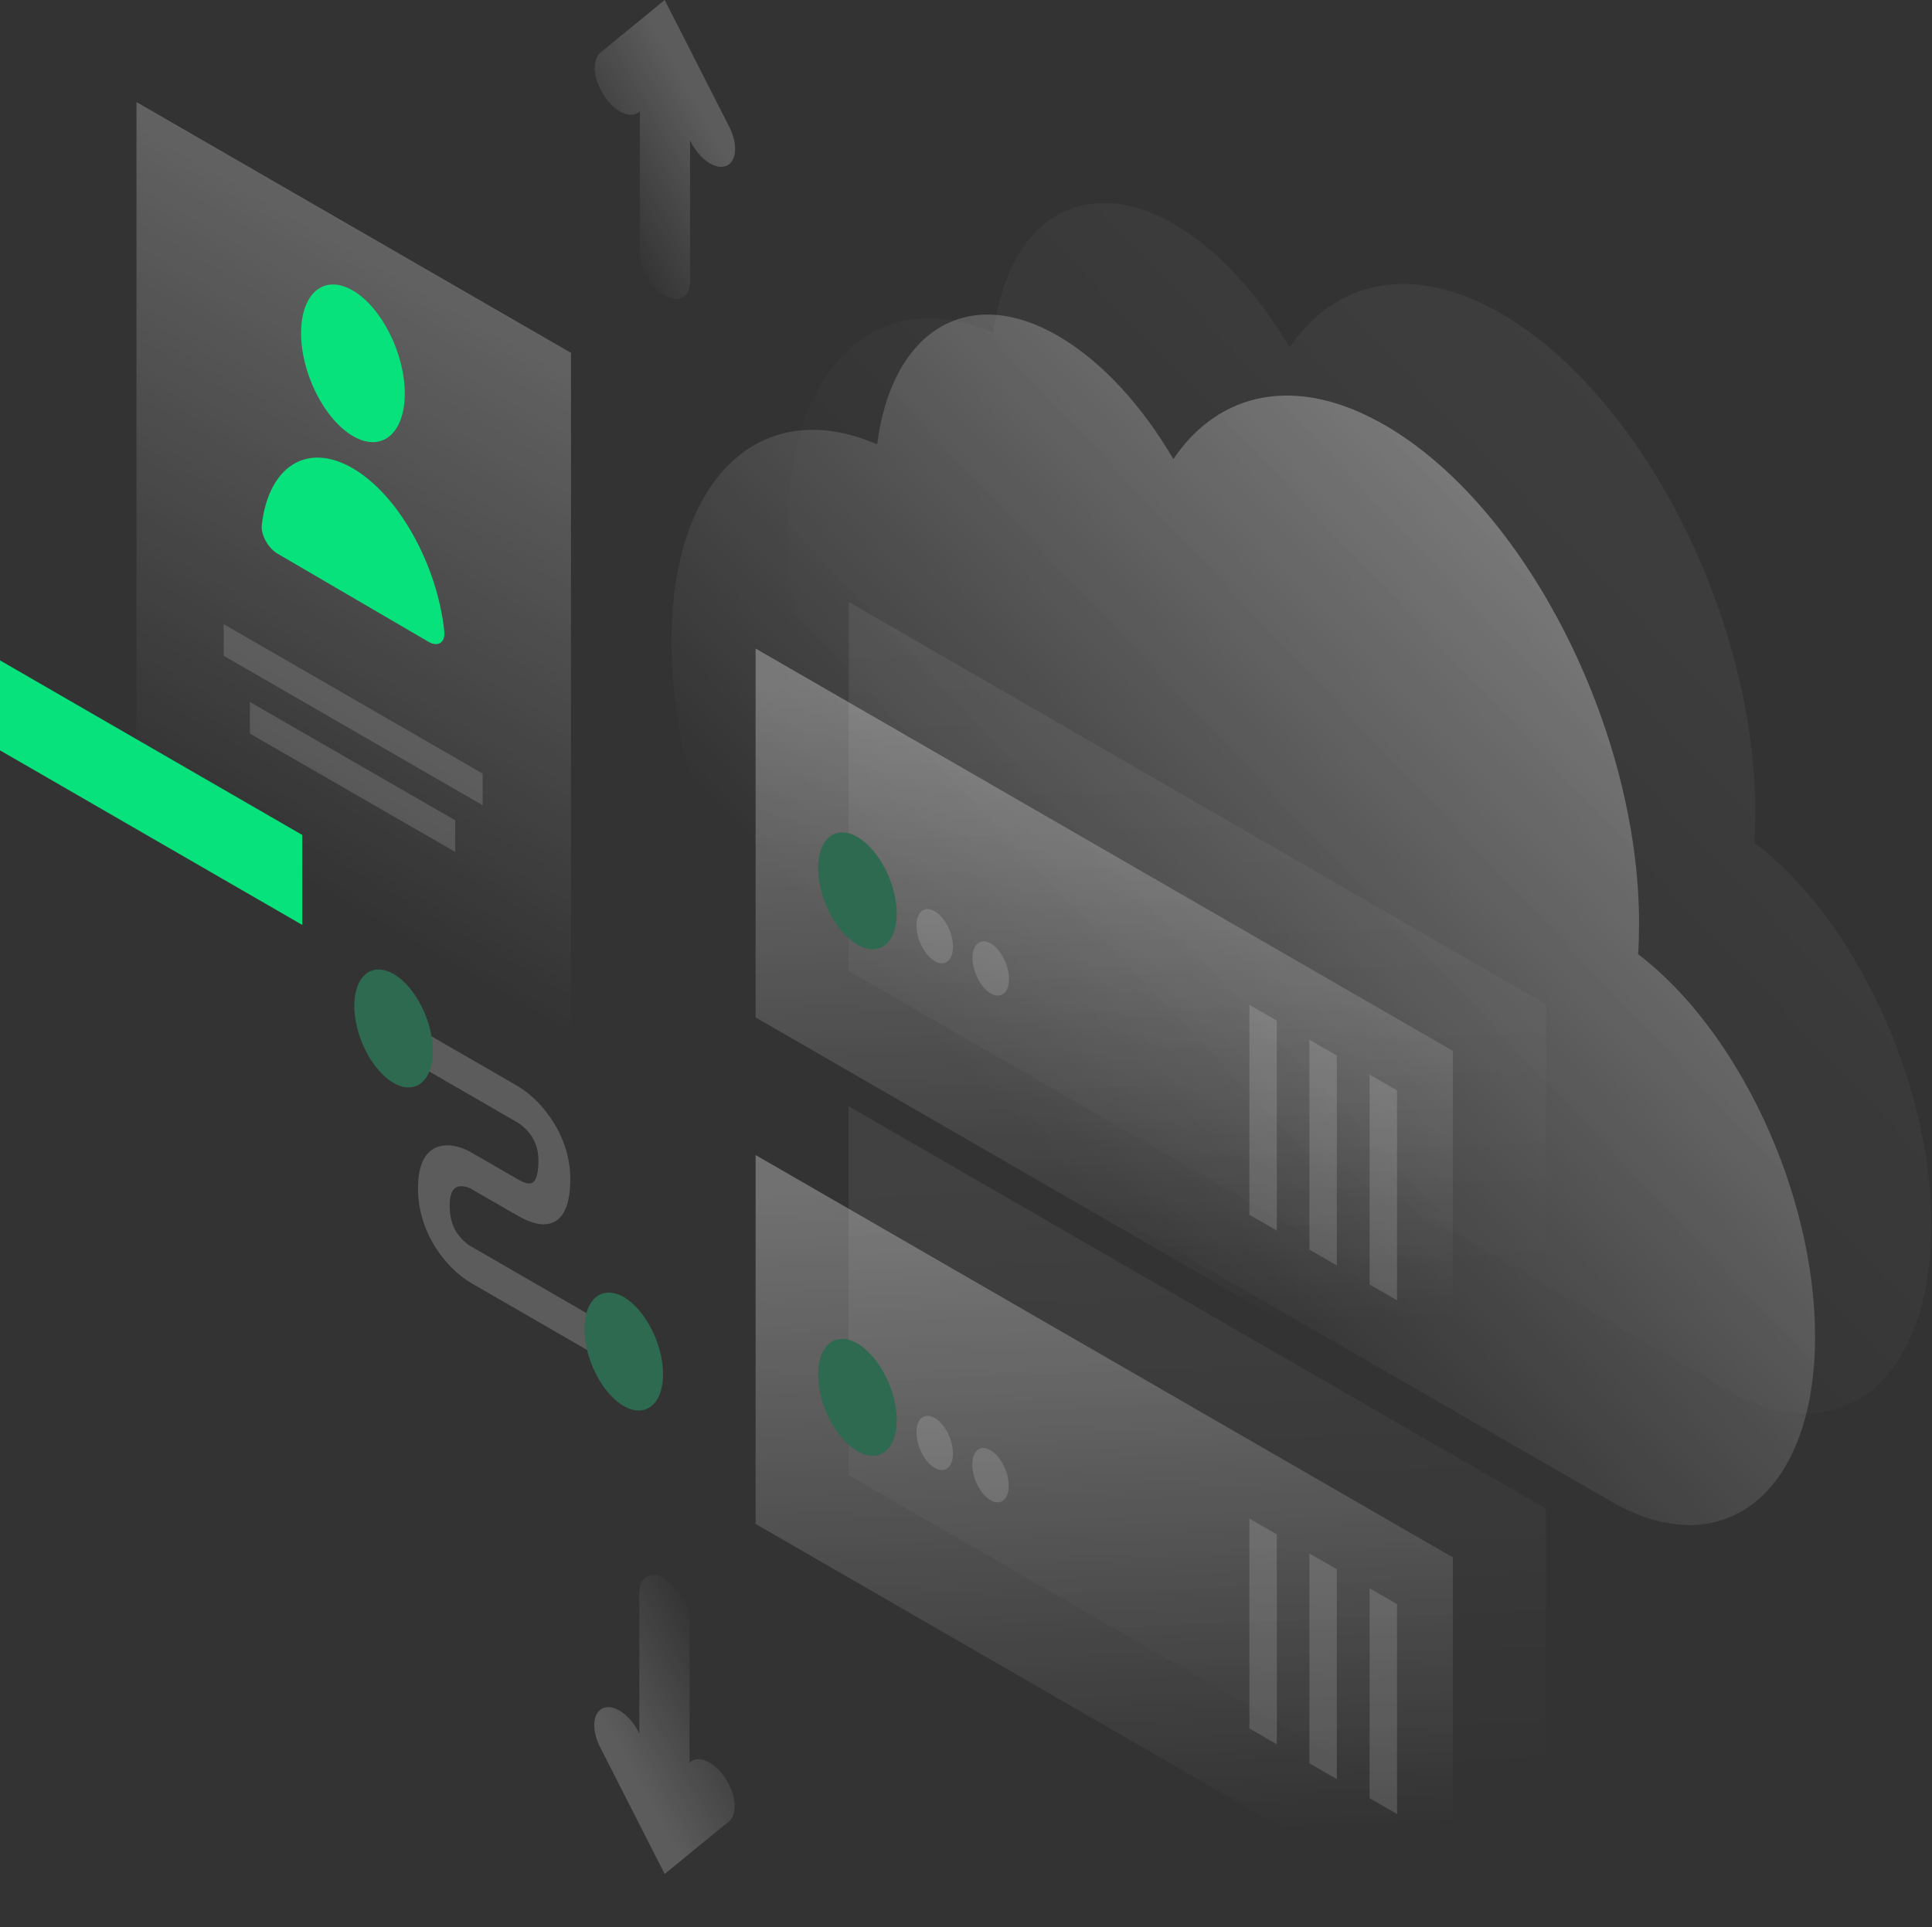
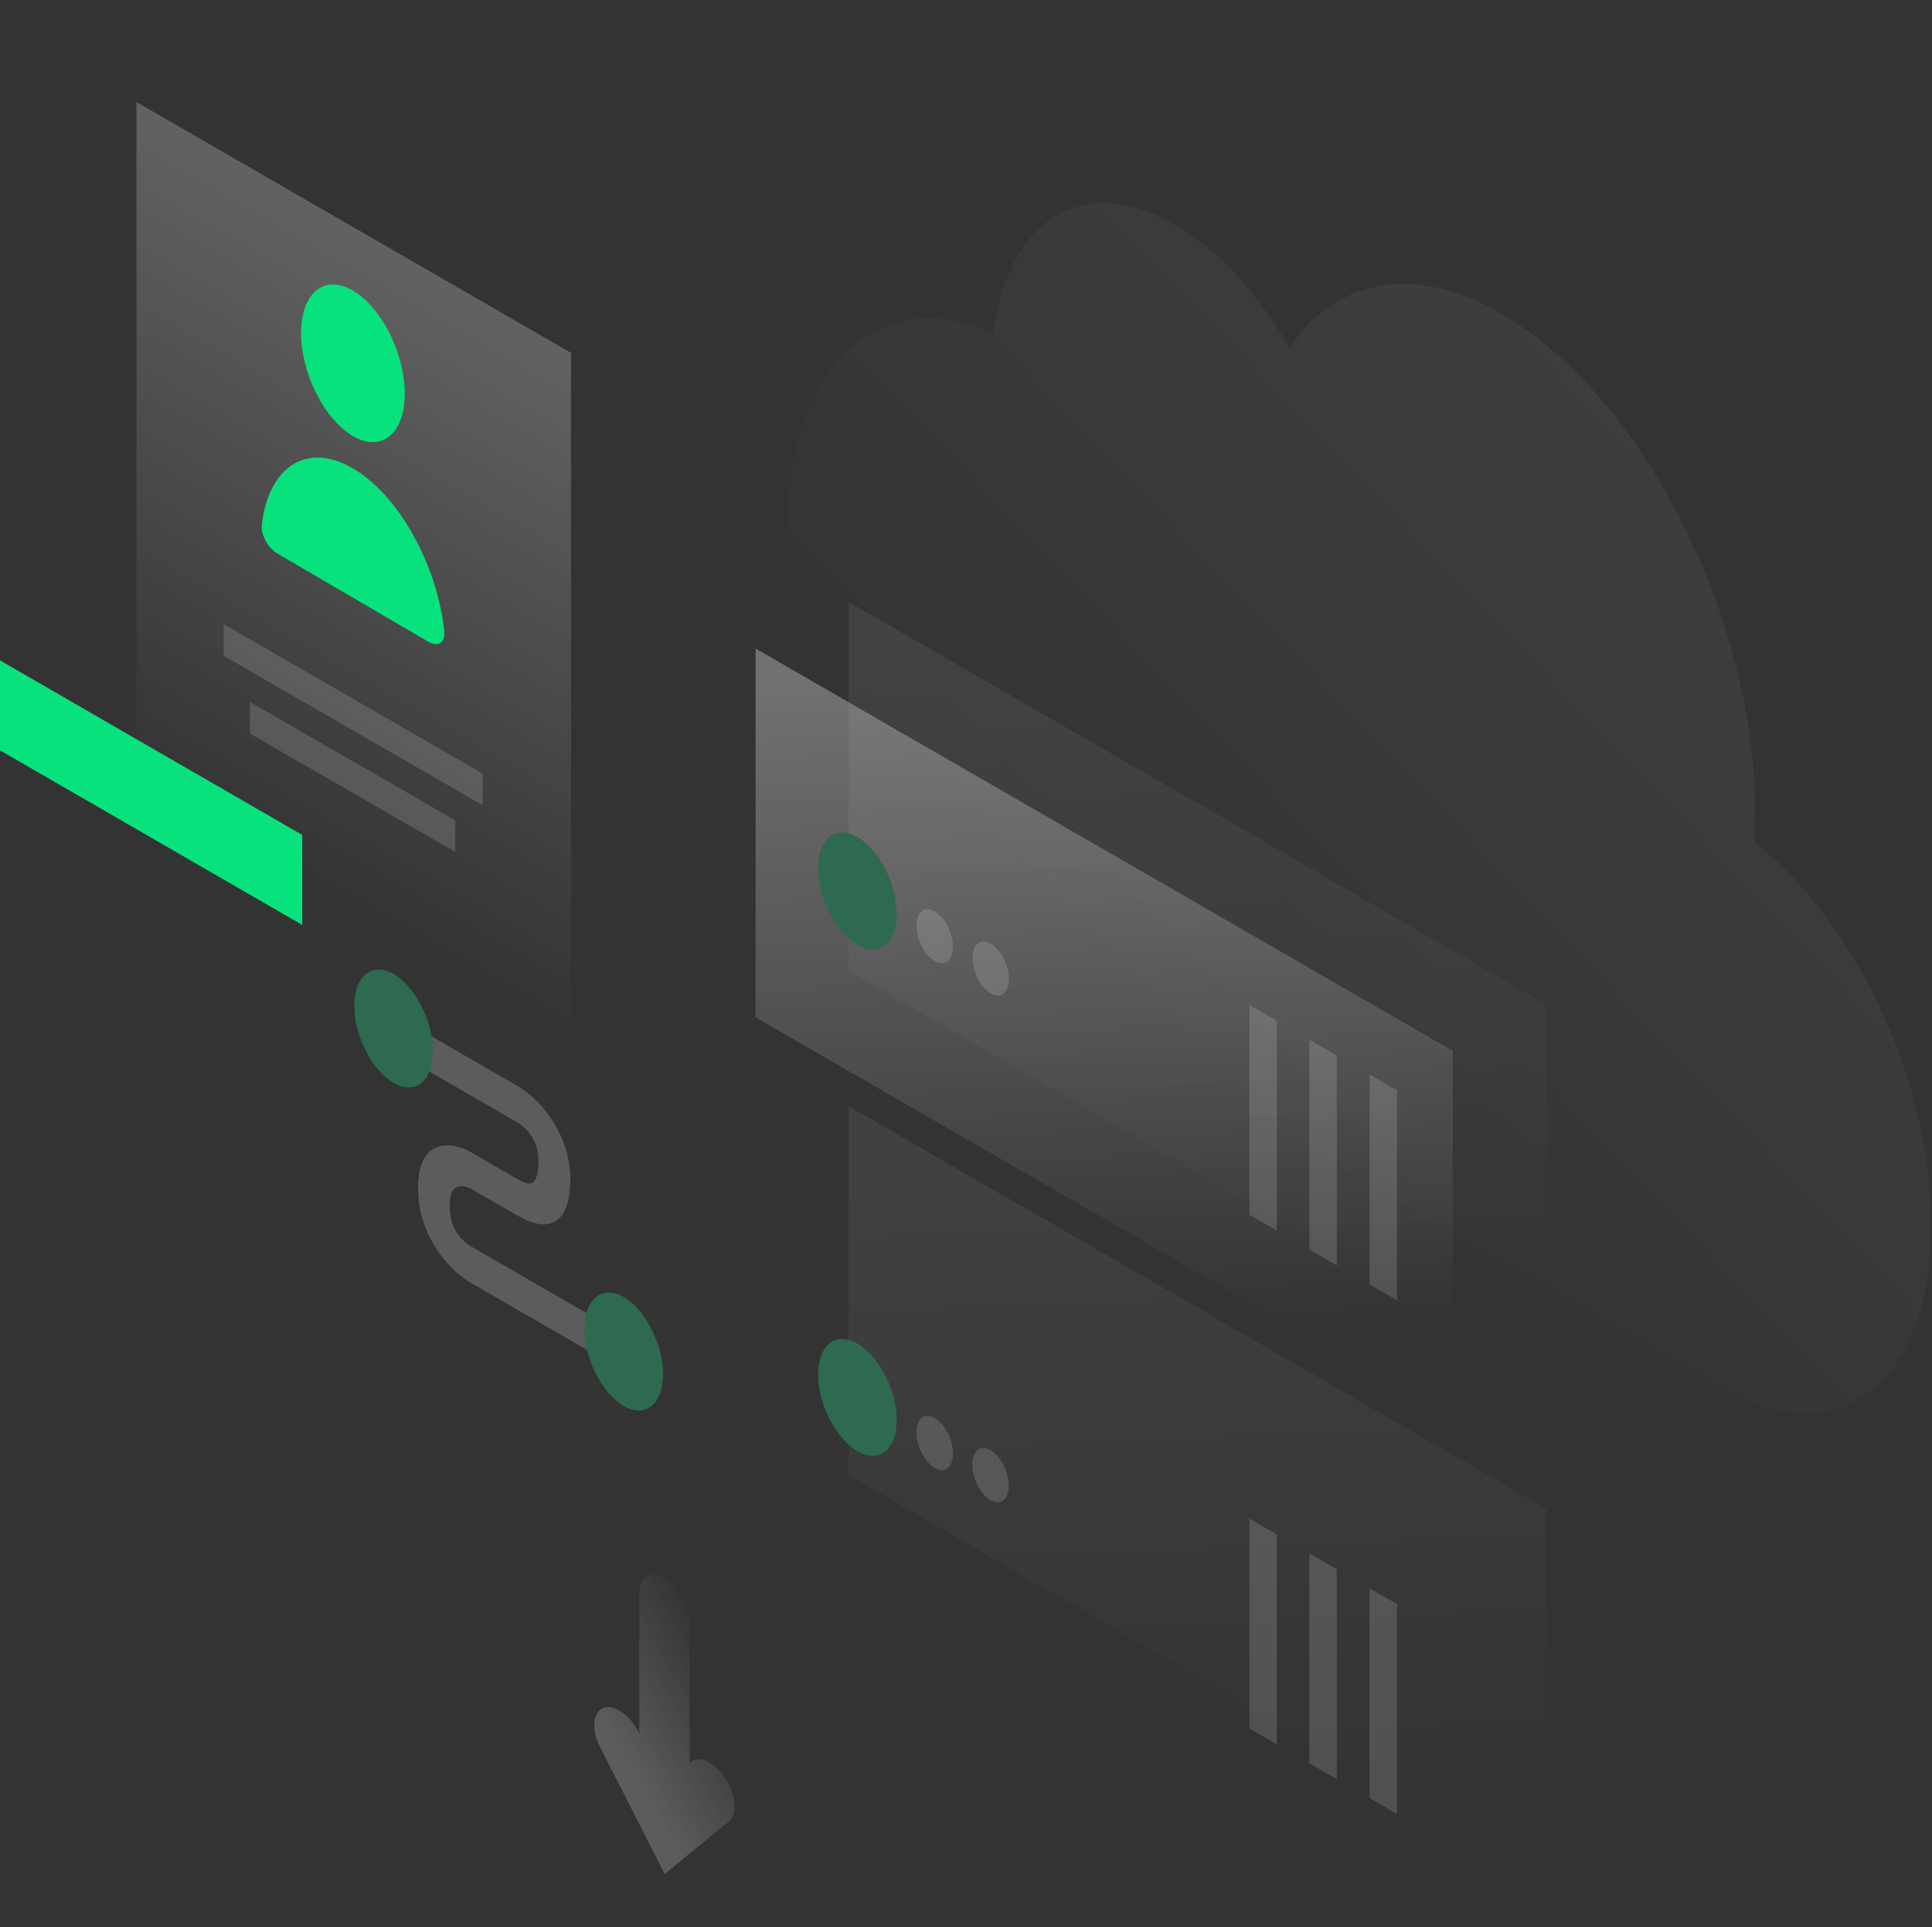
<svg xmlns="http://www.w3.org/2000/svg" width="831" height="829" viewBox="0 0 831 829" fill="none">
  <rect x="0" y="0" width="831" height="829" fill="#333333" stroke="none" />
  <path opacity="0.07" d="M755 349.3C755 353.8 754.9 358.3 754.6 362.5C797.6 395.2 830.7 465.3 830.7 527C830.7 594.2 791.4 625.9 742.9 597.9C742.8 597.8 742.7 597.8 742.6 597.7L437.9 422C437.8 421.9 437.7 421.9 437.5 421.8C383 390.3 338.8 303.6 338.8 228.1C338.8 157.4 377.6 121.5 427.3 143.2C433.4 94.7 465.9 73.8 505.1 96.5C523.9 107.4 541.2 126.5 554.7 149.5C574.3 120.4 607.7 113 645.5 134.8C706 169.6 755 265.7 755 349.3Z" fill="url(#paint0_linear_816_74)" />
-   <path opacity="0.4" d="M705 397.3C705 401.8 704.9 406.3 704.6 410.5C747.6 443.2 780.7 513.3 780.7 575C780.7 642.2 741.4 673.9 692.9 645.9C692.8 645.8 692.7 645.8 692.6 645.7L387.9 470C387.8 469.9 387.7 469.9 387.5 469.8C333 438.3 288.8 351.6 288.8 276.1C288.8 205.4 327.6 169.5 377.3 191.2C383.4 142.7 415.9 121.8 455.1 144.5C473.9 155.4 491.2 174.5 504.7 197.5C524.3 168.4 557.7 161 595.5 182.8C656 217.6 705 313.7 705 397.3Z" fill="url(#paint1_linear_816_74)" />
  <path opacity="0.2" d="M222.6 482.9L176.2 456.1V440.4L222.6 467.2C226.4 469.4 231.9 473.8 236.6 480.6C241.7 487.9 245.3 497.1 245.3 507.1C245.3 518.1 242.5 524.4 237.1 526.2C232.1 527.9 226.2 525 222.5 522.9L203.4 511.9L203.3 511.8C201.7 510.8 199.1 509.9 197 510.5C195.3 511 193.4 512.7 193.4 518.8C193.4 524.9 195.3 528.7 196.9 530.9C198.9 533.7 201.5 535.7 203.1 536.5L203.3 536.6L261.6 570.3V586L203.6 552.5C199.6 550.4 193.9 546 188.9 539C183.5 531.4 179.7 521.7 179.8 510.9C179.8 500.2 183.5 494.7 188.9 493.2C193.9 491.8 199.6 493.8 203.6 496.3L222.5 507.2C225.2 508.8 227.3 509.5 228.6 509C229.6 508.7 231.6 507.2 231.6 499.2C231.6 494.1 229.9 490.7 228.4 488.4C226.6 485.8 224.1 483.8 222.6 482.9Z" fill="white" />
  <path d="M186.199 452.2C186.199 465.1 178.599 471.2 169.299 465.9C159.999 460.5 152.399 445.7 152.399 432.7C152.399 419.8 159.999 413.7 169.299 419C178.599 424.4 186.199 439.3 186.199 452.2Z" fill="#2D6A4F" />
  <path d="M285.199 591.2C285.199 604.1 277.599 610.2 268.299 604.9C258.999 599.5 251.399 584.7 251.399 571.7C251.399 558.8 258.999 552.7 268.299 558C277.599 563.4 285.199 578.3 285.199 591.2Z" fill="#2D6A4F" />
  <path opacity="0.07" d="M365.1 259L665 432.1V590.8L365 417.7L365.1 259Z" fill="url(#paint2_linear_816_74)" />
  <path opacity="0.3" d="M325 279L624.9 452.1V610.8L325 437.7V279Z" fill="url(#paint3_linear_816_74)" />
  <path d="M351.899 373.5C351.899 386.3 359.499 401 368.799 406.4C378.099 411.8 385.699 405.8 385.699 393C385.699 380.2 378.099 365.5 368.799 360.1C359.499 354.7 351.899 360.7 351.899 373.5Z" fill="#2D6A4F" />
  <path opacity="0.15" d="M394.2 398.2C394.2 404.1 397.7 411 402.1 413.5C406.4 416 409.9 413.2 409.9 407.3C409.9 401.4 406.4 394.5 402 392C397.7 389.5 394.2 392.3 394.2 398.2Z" fill="white" />
  <path opacity="0.15" d="M418.3 412.1C418.3 418 421.8 424.9 426.2 427.4C430.5 429.9 434 427.1 434 421.2C434 415.3 430.5 408.4 426.1 405.9C421.8 403.4 418.3 406.2 418.3 412.1Z" fill="white" />
  <path opacity="0.15" d="M549.199 439.1V529.4L537.399 522.6V432.3L549.199 439.1Z" fill="white" />
  <path opacity="0.15" d="M575 454.1V544.4L563.2 537.6V447.3L575 454.1Z" fill="white" />
  <path opacity="0.15" d="M600.9 469.1V559.4L589.1 552.6V462.3L600.9 469.1Z" fill="white" />
  <path opacity="0.07" d="M365 475.9L664.9 649V807.7L365 634.6V475.9Z" fill="url(#paint4_linear_816_74)" />
-   <path opacity="0.3" d="M325 496.9L624.9 670V828.7L325 655.6V496.9Z" fill="url(#paint5_linear_816_74)" />
  <path d="M351.899 591.4C351.899 604.2 359.499 618.9 368.799 624.3C378.099 629.7 385.699 623.7 385.699 610.9C385.699 598.1 378.099 583.4 368.799 578C359.499 572.6 351.899 578.6 351.899 591.4Z" fill="#2D6A4F" />
  <path opacity="0.15" d="M394.2 616.2C394.2 622.1 397.7 629 402.1 631.5C406.4 634 409.9 631.2 409.9 625.3C409.9 619.4 406.4 612.5 402 610C397.7 607.5 394.2 610.2 394.2 616.2Z" fill="white" />
  <path opacity="0.15" d="M418.2 630.1C418.2 636 421.7 642.9 426.1 645.4C430.4 647.9 433.9 645.1 433.9 639.2C433.9 633.3 430.4 626.4 426 623.9C421.7 621.3 418.2 624.1 418.2 630.1Z" fill="white" />
  <path opacity="0.15" d="M549.199 660.1V750.4L537.399 743.6V653.3L549.199 660.1Z" fill="white" />
  <path opacity="0.15" d="M575 675.1V765.4L563.2 758.6V668.3L575 675.1Z" fill="white" />
  <path opacity="0.15" d="M600.9 690.1V780.4L589.1 773.6V683.3L600.9 690.1Z" fill="white" />
  <path opacity="0.3" d="M58.7 43.9L245.6 151.8V498.1L58.7 390.1V43.9Z" fill="url(#paint6_linear_816_74)" />
  <path d="M174.1 169.3C174.1 186.6 164.1 194.8 151.8 187.6C139.5 180.4 129.5 160.6 129.5 143.3C129.5 126 139.5 117.8 151.8 125C164.1 132.2 174.1 152 174.1 169.3Z" fill="#08E27C" />
  <path d="M151.8 201.5C131.9 189.9 115.5 200.8 112.6 225.8C112.1 230.1 115.4 235.9 119.4 238.2L184.3 276.1C188.3 278.4 191.6 276.6 191.1 271.6C188.1 243.1 171.6 213.1 151.8 201.5Z" fill="#08E27C" />
  <path opacity="0.15" d="M96.2 268.5L207.6 332.8V346.4L96.2 282.1V268.5Z" fill="white" />
  <path opacity="0.15" d="M107.5 302L195.8 352.9V366.5L107.5 315.6V302Z" fill="white" />
  <path d="M130 359.2L0 284.1V322.8L130 397.9V359.2Z" fill="#08E27C" />
-   <path opacity="0.2" d="M285.9 0L313.7 54.6C317.5 62.1 316.9 69.6 312.3 71.4C307.7 73.2 300.9 68.5 297.1 61L296.8 60.3V120.9C296.8 127.8 292 130.6 286 127.2C280 123.7 275.2 115.4 275.2 108.5V47.9L274.9 48.2C271.1 51.3 264.2 48.1 259.7 41C255.1 33.9 254.5 25.7 258.3 22.6L285.9 0Z" fill="url(#paint7_linear_816_74)" />
  <path opacity="0.2" d="M285.9 806.2L258.1 751.6C254.3 744.1 254.9 736.6 259.5 734.8C264.1 733 270.9 737.7 274.7 745.2L275 745.9V685.3C275 678.4 279.8 675.6 285.8 679C291.8 682.5 296.6 690.8 296.6 697.7V758.3L296.9 758C300.7 754.9 307.6 758.1 312.1 765.2C316.7 772.3 317.3 780.5 313.5 783.6L285.9 806.2Z" fill="url(#paint8_linear_816_74)" />
  <defs>
    <linearGradient id="paint0_linear_816_74" x1="812.811" y1="158.335" x2="503.383" y2="451.834" gradientUnits="userSpaceOnUse">
      <stop stop-color="white" />
      <stop offset="1" stop-color="white" stop-opacity="0" />
    </linearGradient>
    <linearGradient id="paint1_linear_816_74" x1="762.8" y1="206.335" x2="453.373" y2="499.834" gradientUnits="userSpaceOnUse">
      <stop stop-color="white" />
      <stop offset="1" stop-color="white" stop-opacity="0" />
    </linearGradient>
    <linearGradient id="paint2_linear_816_74" x1="508.869" y1="271.69" x2="520.043" y2="552.409" gradientUnits="userSpaceOnUse">
      <stop stop-color="white" />
      <stop offset="1" stop-color="white" stop-opacity="0" />
    </linearGradient>
    <linearGradient id="paint3_linear_816_74" x1="468.867" y1="291.69" x2="480.041" y2="572.409" gradientUnits="userSpaceOnUse">
      <stop stop-color="white" />
      <stop offset="1" stop-color="white" stop-opacity="0" />
    </linearGradient>
    <linearGradient id="paint4_linear_816_74" x1="508.848" y1="488.624" x2="520.022" y2="769.342" gradientUnits="userSpaceOnUse">
      <stop stop-color="white" />
      <stop offset="1" stop-color="white" stop-opacity="0" />
    </linearGradient>
    <linearGradient id="paint5_linear_816_74" x1="468.846" y1="509.624" x2="480.02" y2="790.342" gradientUnits="userSpaceOnUse">
      <stop stop-color="white" />
      <stop offset="1" stop-color="white" stop-opacity="0" />
    </linearGradient>
    <linearGradient id="paint6_linear_816_74" x1="265.63" y1="74.335" x2="99.72" y2="361.775" gradientUnits="userSpaceOnUse">
      <stop stop-color="white" />
      <stop offset="1" stop-color="white" stop-opacity="0" />
    </linearGradient>
    <linearGradient id="paint7_linear_816_74" x1="305.683" y1="55.076" x2="254.962" y2="83.35" gradientUnits="userSpaceOnUse">
      <stop stop-color="white" />
      <stop offset="1" stop-color="white" stop-opacity="0" />
    </linearGradient>
    <linearGradient id="paint8_linear_816_74" x1="266.064" y1="751.161" x2="316.785" y2="722.887" gradientUnits="userSpaceOnUse">
      <stop stop-color="white" />
      <stop offset="1" stop-color="white" stop-opacity="0" />
    </linearGradient>
  </defs>
</svg>